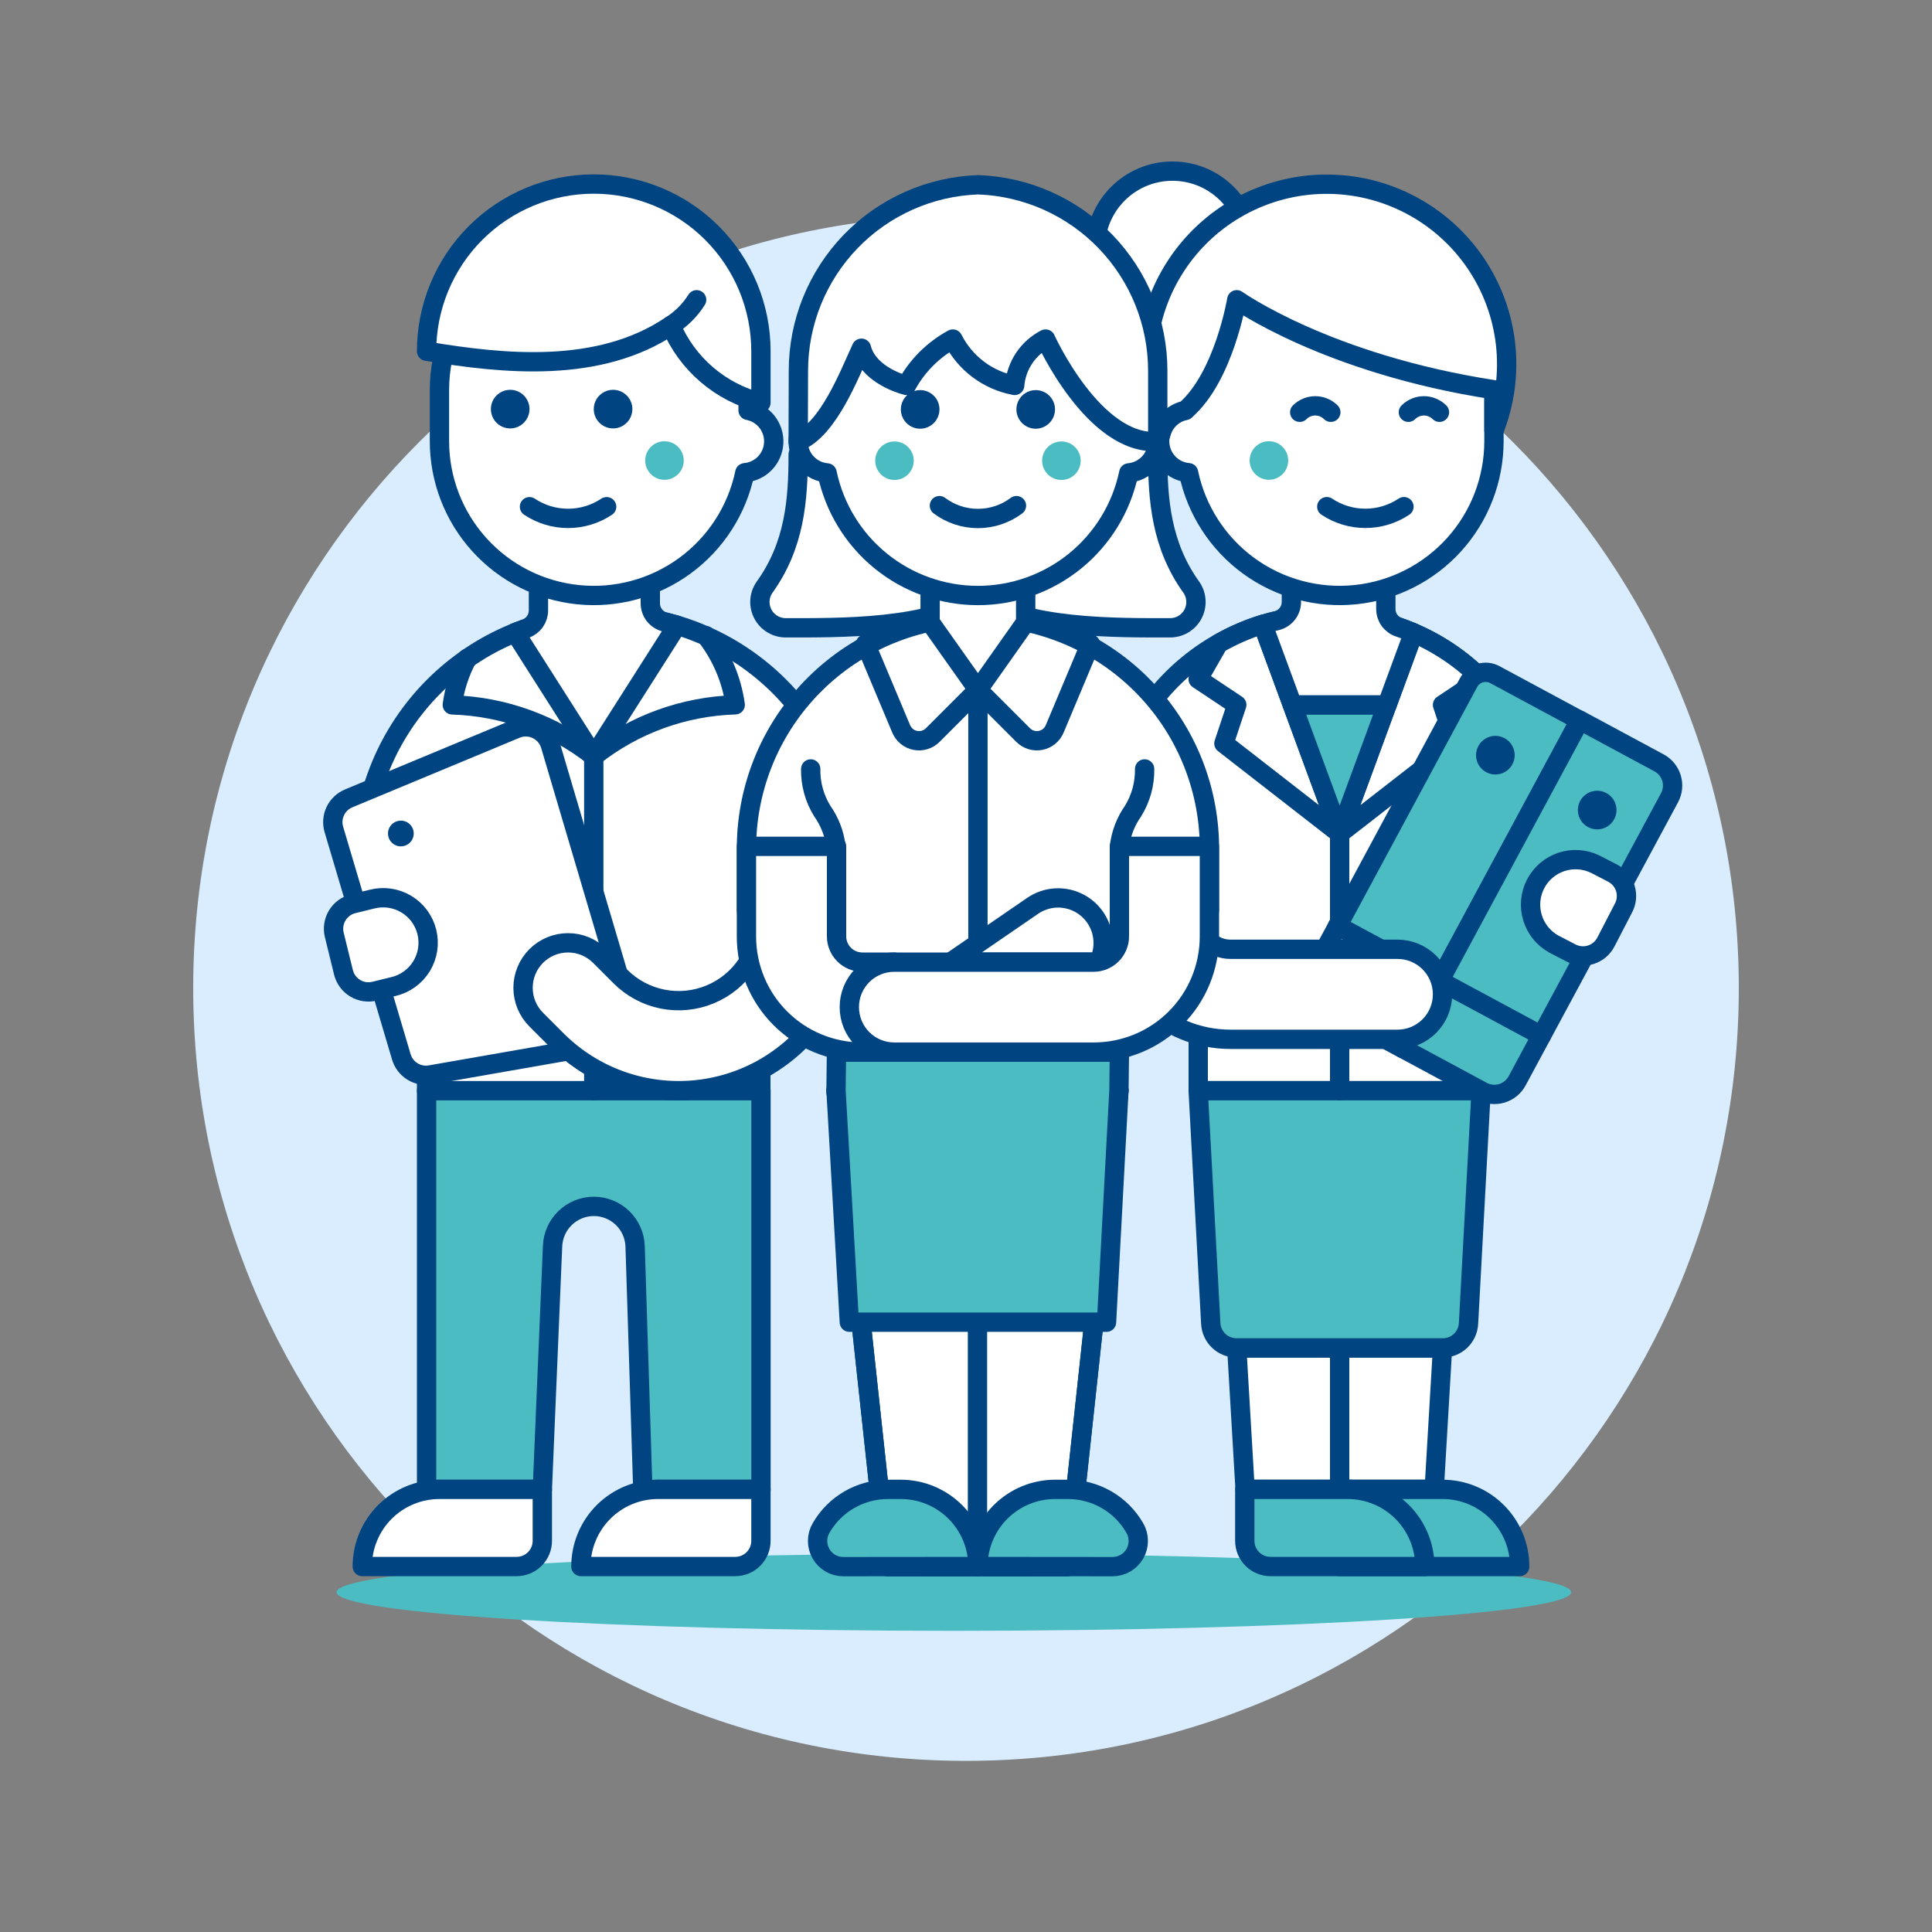
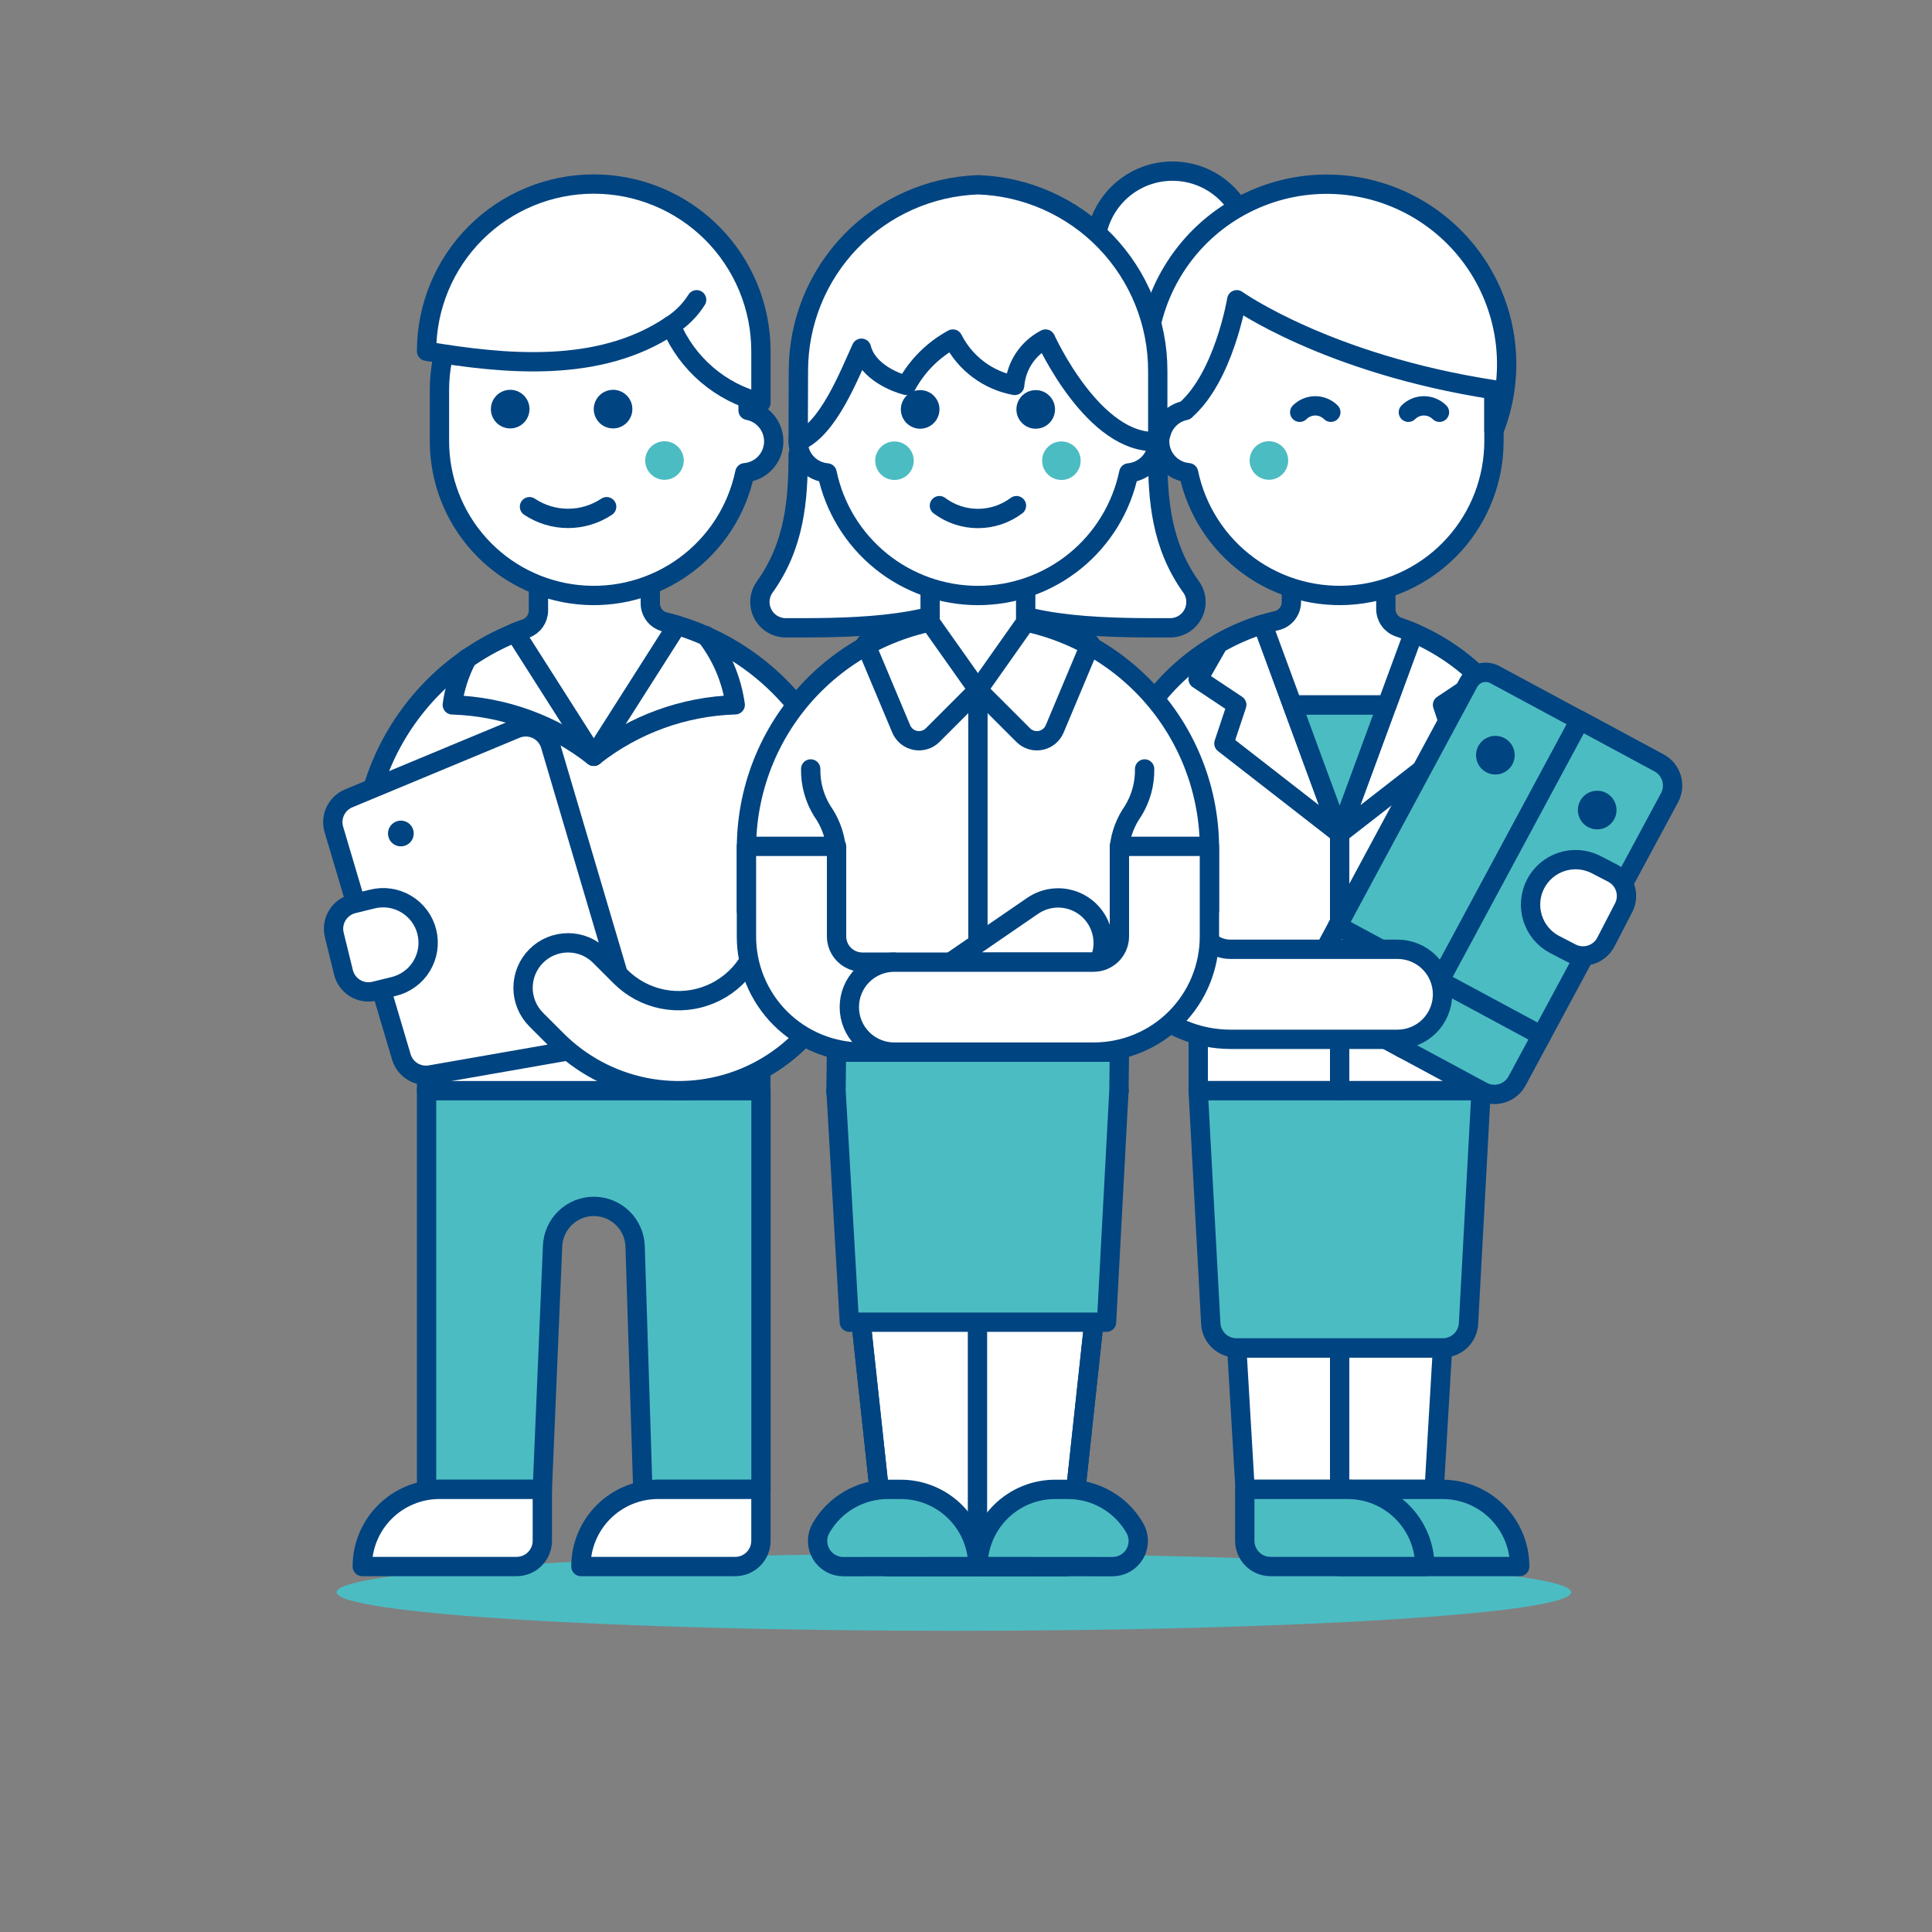
<svg xmlns="http://www.w3.org/2000/svg" fill="none" viewBox="0 0 100 100">
  <rect x="0" y="0" width="100" height="100" fill="#808080" stroke="none" />
-   <path fill="#d9edff" d="M50 91.142C72.091 91.142 90 73.233 90 51.142C90 29.051 72.091 11.142 50 11.142C27.909 11.142 10 29.051 10 51.142C10 73.233 27.909 91.142 50 91.142Z" />
  <path fill="#4cbcc3" d="M49.371 84.411C67.016 84.411 81.321 83.517 81.321 82.414C81.321 81.311 67.016 80.417 49.371 80.417C31.726 80.417 17.421 81.311 17.421 82.414C17.421 83.517 31.726 84.411 49.371 84.411Z" />
  <path fill="#ffffff" d="M44.046 44.473C44.046 41.119 42.714 37.902 40.342 35.53C37.97 33.158 34.753 31.826 31.399 31.826C28.045 31.826 24.828 33.158 22.456 35.53C20.084 37.902 18.752 41.119 18.752 44.473V46.473H22.08V56.457H39.38L39.386 46.473H44.04L44.046 44.473Z" />
  <path stroke="#004481" stroke-linecap="round" stroke-linejoin="round" d="M44.046 44.473C44.046 41.119 42.714 37.902 40.342 35.53C37.97 33.158 34.753 31.826 31.399 31.826C28.045 31.826 24.828 33.158 22.456 35.53C20.084 37.902 18.752 41.119 18.752 44.473V46.473H22.08V56.457H39.38L39.386 46.473H44.04L44.046 44.473Z" />
  <path fill="#ffffff" stroke="#004481" stroke-linecap="round" stroke-linejoin="round" d="M34.423 32.2C34.205 32.147 34.012 32.022 33.873 31.846C33.735 31.669 33.66 31.451 33.66 31.227V27.657H27.87V31.598C27.87 31.805 27.805 32.007 27.685 32.176C27.565 32.344 27.396 32.472 27.2 32.54C27.018 32.607 26.838 32.673 26.66 32.74L30.734 39.14L34.954 32.51L35.048 32.363C34.842 32.306 34.633 32.251 34.423 32.2Z" />
  <path fill="#ffffff" stroke="#004481" stroke-linecap="round" stroke-linejoin="round" d="M30.733 12.188C31.782 12.188 32.821 12.395 33.79 12.796C34.759 13.197 35.64 13.786 36.382 14.528C37.123 15.269 37.712 16.15 38.113 17.119C38.514 18.088 38.721 19.127 38.721 20.176V21.241C39.109 21.314 39.457 21.526 39.701 21.836C39.944 22.146 40.067 22.534 40.047 22.928C40.026 23.322 39.864 23.696 39.589 23.979C39.314 24.262 38.946 24.436 38.553 24.469C38.149 26.403 37.042 28.119 35.446 29.285C33.851 30.45 31.88 30.983 29.914 30.78C27.949 30.578 26.128 29.653 24.804 28.186C23.48 26.72 22.747 24.814 22.746 22.838V20.176C22.746 19.127 22.953 18.088 23.354 17.119C23.755 16.15 24.343 15.269 25.085 14.528C25.827 13.786 26.707 13.197 27.676 12.796C28.645 12.395 29.684 12.188 30.733 12.188V12.188Z" />
  <path fill="#4cbcc3" d="M22.08 56.454V77.145C22.3 77.108 22.523 77.089 22.746 77.089H28.071L28.6 64.515C28.617 63.959 28.85 63.432 29.249 63.046C29.648 62.659 30.181 62.442 30.737 62.442C31.293 62.442 31.827 62.659 32.226 63.046C32.624 63.432 32.857 63.959 32.874 64.515L33.274 77.167C33.534 77.115 33.799 77.089 34.064 77.089H39.389V56.454H22.08Z" />
  <path stroke="#004481" stroke-linecap="round" stroke-linejoin="round" d="M22.08 56.454V77.145C22.3 77.108 22.523 77.089 22.746 77.089H28.071L28.6 64.515C28.617 63.959 28.85 63.432 29.249 63.046C29.648 62.659 30.181 62.442 30.737 62.442C31.293 62.442 31.827 62.659 32.226 63.046C32.624 63.432 32.857 63.959 32.874 64.515L33.274 77.167C33.534 77.115 33.799 77.089 34.064 77.089H39.389V56.454H22.08Z" />
  <path fill="#004481" d="M31.732 20.176C31.534 20.176 31.341 20.235 31.176 20.345C31.012 20.454 30.884 20.611 30.808 20.793C30.732 20.976 30.713 21.177 30.751 21.371C30.79 21.565 30.885 21.743 31.025 21.883C31.165 22.023 31.343 22.118 31.537 22.157C31.731 22.195 31.932 22.176 32.115 22.1C32.297 22.024 32.453 21.896 32.563 21.732C32.673 21.567 32.732 21.374 32.732 21.176C32.732 20.911 32.627 20.657 32.439 20.469C32.252 20.281 31.997 20.176 31.732 20.176V20.176Z" />
  <path fill="#004481" d="M26.407 20.176C26.209 20.176 26.016 20.235 25.851 20.345C25.687 20.454 25.559 20.611 25.483 20.793C25.407 20.976 25.388 21.177 25.426 21.371C25.465 21.565 25.56 21.743 25.7 21.883C25.84 22.023 26.018 22.118 26.212 22.157C26.406 22.195 26.607 22.176 26.79 22.1C26.972 22.024 27.129 21.896 27.238 21.732C27.348 21.567 27.407 21.374 27.407 21.176C27.407 20.911 27.302 20.657 27.114 20.469C26.927 20.281 26.672 20.176 26.407 20.176Z" />
  <path fill="#4cbcc3" d="M34.394 24.835C34.945 24.835 35.392 24.388 35.392 23.837C35.392 23.286 34.945 22.839 34.394 22.839C33.843 22.839 33.396 23.286 33.396 23.837C33.396 24.388 33.843 24.835 34.394 24.835Z" />
  <path stroke="#004481" stroke-linecap="round" stroke-linejoin="round" d="M31.4 26.227C30.809 26.621 30.114 26.832 29.403 26.832C28.692 26.832 27.997 26.621 27.406 26.227" />
  <path fill="#ffffff" d="M22.08 18.179C22.08 15.884 22.992 13.683 24.614 12.06C26.237 10.438 28.438 9.526 30.733 9.526C33.028 9.526 35.229 10.438 36.852 12.06C38.474 13.683 39.386 15.884 39.386 18.179V20.841C38.353 20.582 37.395 20.087 36.586 19.393C35.778 18.701 35.141 17.829 34.727 16.848C31 19.358 26.074 18.845 22.08 18.179Z" />
  <path stroke="#004481" stroke-linecap="round" stroke-linejoin="round" d="M22.08 18.179C22.08 15.884 22.992 13.683 24.614 12.06C26.237 10.438 28.438 9.526 30.733 9.526C33.028 9.526 35.229 10.438 36.852 12.06C38.474 13.683 39.386 15.884 39.386 18.179V20.841C38.353 20.582 37.395 20.087 36.586 19.393C35.778 18.701 35.141 17.829 34.727 16.848C31 19.358 26.074 18.845 22.08 18.179Z" />
  <path stroke="#004481" stroke-linecap="round" stroke-linejoin="round" d="M36.058 15.516C35.719 16.054 35.264 16.509 34.727 16.848" />
-   <path stroke="#004481" stroke-linecap="round" stroke-linejoin="round" d="M39.386 46.47V42.476" />
  <path stroke="#004481" stroke-linecap="round" stroke-linejoin="round" d="M22.08 46.47V42.476" />
  <path fill="#ffffff" stroke="#004481" stroke-linecap="round" stroke-linejoin="round" d="M18.752 81.083C18.752 80.558 18.855 80.039 19.056 79.554C19.256 79.07 19.551 78.629 19.922 78.258C20.293 77.888 20.733 77.593 21.218 77.393C21.702 77.192 22.221 77.089 22.746 77.089H28.071V79.751C28.071 80.104 27.931 80.443 27.681 80.693C27.431 80.943 27.092 81.083 26.739 81.083H18.752Z" />
  <path fill="#ffffff" stroke="#004481" stroke-linecap="round" stroke-linejoin="round" d="M30.068 81.083C30.068 80.558 30.171 80.039 30.372 79.555C30.572 79.07 30.866 78.63 31.237 78.259C31.608 77.888 32.048 77.594 32.533 77.393C33.017 77.192 33.537 77.089 34.061 77.089H39.386V79.751C39.386 79.926 39.352 80.099 39.285 80.261C39.218 80.422 39.12 80.569 38.997 80.693C38.873 80.817 38.726 80.915 38.565 80.982C38.403 81.049 38.23 81.083 38.055 81.083H30.068Z" />
  <path stroke="#004481" stroke-linecap="round" stroke-linejoin="round" d="M36.537 32.9C37.348 33.94 37.871 35.175 38.055 36.481C35.392 36.561 32.825 37.494 30.733 39.144" />
  <path stroke="#004481" stroke-linecap="round" stroke-linejoin="round" d="M30.733 39.148C28.641 37.498 26.074 36.565 23.411 36.485C23.524 35.643 23.786 34.827 24.183 34.076" />
-   <path stroke="#004481" stroke-linecap="round" stroke-linejoin="round" d="M30.733 39.148V56.454" />
  <path fill="#ffffff" d="M31.515 54.022L22.279 55.637C21.957 55.694 21.626 55.63 21.348 55.458C21.07 55.286 20.866 55.017 20.773 54.704L17.281 42.931C17.188 42.616 17.214 42.277 17.356 41.981C17.497 41.684 17.744 41.45 18.047 41.324L26.703 37.724C26.875 37.652 27.061 37.618 27.248 37.622C27.435 37.627 27.618 37.671 27.787 37.751C27.956 37.832 28.105 37.947 28.227 38.089C28.348 38.231 28.438 38.397 28.491 38.576L32.562 52.337C32.614 52.517 32.629 52.705 32.603 52.891C32.578 53.076 32.514 53.254 32.415 53.413C32.316 53.572 32.185 53.709 32.03 53.814C31.875 53.918 31.699 53.989 31.515 54.022V54.022Z" />
  <path stroke="#004481" stroke-linecap="round" stroke-linejoin="round" d="M31.515 54.022L22.279 55.637C21.957 55.694 21.626 55.63 21.348 55.458C21.07 55.286 20.866 55.017 20.773 54.704L17.281 42.931C17.188 42.616 17.214 42.277 17.356 41.981C17.497 41.684 17.744 41.45 18.047 41.324L26.703 37.724C26.875 37.652 27.061 37.618 27.248 37.622C27.435 37.627 27.618 37.671 27.787 37.751C27.956 37.832 28.105 37.947 28.227 38.089C28.348 38.231 28.438 38.397 28.491 38.576L32.562 52.337C32.614 52.517 32.629 52.705 32.603 52.891C32.578 53.076 32.514 53.254 32.415 53.413C32.316 53.572 32.185 53.709 32.03 53.814C31.875 53.918 31.699 53.989 31.515 54.022V54.022Z" />
  <path fill="#ffffff" stroke="#004481" stroke-linecap="round" stroke-linejoin="round" d="M39.386 46.47V47.535C39.386 48.377 39.136 49.201 38.668 49.901C38.2 50.602 37.535 51.148 36.756 51.47C35.978 51.793 35.121 51.877 34.295 51.713C33.469 51.548 32.71 51.143 32.114 50.547L31.049 49.482C30.612 49.045 30.02 48.8 29.402 48.8C28.784 48.8 28.192 49.045 27.755 49.482C27.318 49.919 27.073 50.511 27.073 51.129C27.073 51.747 27.318 52.339 27.755 52.776L28.82 53.841C30.067 55.088 31.656 55.938 33.386 56.282C35.117 56.626 36.91 56.45 38.54 55.775C40.169 55.1 41.562 53.957 42.543 52.49C43.523 51.023 44.046 49.299 44.046 47.535V46.47H39.386Z" />
  <path fill="#ffffff" stroke="#004481" stroke-linecap="round" stroke-linejoin="round" d="M20.359 51.065C20.66 50.995 20.943 50.866 21.193 50.686C21.444 50.506 21.656 50.278 21.817 50.015C21.978 49.752 22.086 49.46 22.134 49.155C22.181 48.85 22.168 48.539 22.094 48.239C22.021 47.94 21.888 47.658 21.705 47.41C21.521 47.162 21.291 46.953 21.026 46.795C20.761 46.637 20.467 46.533 20.162 46.489C19.857 46.445 19.546 46.463 19.247 46.54L18.278 46.778C17.935 46.862 17.64 47.079 17.457 47.381C17.274 47.683 17.218 48.045 17.302 48.388L17.778 50.328C17.863 50.671 18.08 50.966 18.382 51.149C18.684 51.332 19.046 51.387 19.389 51.303L20.359 51.065Z" />
  <path fill="#004481" d="M20.749 42.476C20.617 42.476 20.488 42.515 20.379 42.588C20.269 42.661 20.184 42.765 20.133 42.886C20.082 43.008 20.069 43.142 20.095 43.271C20.12 43.401 20.184 43.519 20.277 43.613C20.37 43.706 20.488 43.769 20.618 43.795C20.747 43.821 20.881 43.808 21.003 43.757C21.124 43.707 21.229 43.622 21.302 43.512C21.375 43.403 21.414 43.274 21.414 43.142C21.414 43.055 21.397 42.968 21.364 42.887C21.33 42.806 21.281 42.733 21.22 42.671C21.158 42.609 21.084 42.56 21.004 42.527C20.923 42.493 20.836 42.476 20.749 42.476V42.476Z" />
  <path fill="#ffffff" d="M79.99 43.142C79.99 40.141 78.798 37.263 76.676 35.14C74.554 33.018 71.675 31.826 68.674 31.826C65.673 31.826 62.795 33.018 60.672 35.14C58.55 37.263 57.358 40.141 57.358 43.142V45.471H62.02V56.454H76.662V47.135H79.99V43.142Z" />
  <path fill="#ffffff" d="M62.019 51.129H62.018V56.454H62.019V51.129Z" />
  <path stroke="#004481" stroke-linecap="round" stroke-linejoin="round" d="M79.99 43.142C79.99 40.141 78.798 37.263 76.676 35.14C74.554 33.018 71.675 31.826 68.674 31.826C65.673 31.826 62.795 33.018 60.672 35.14C58.55 37.263 57.358 40.141 57.358 43.142V45.471H62.02V56.454H76.662V47.135H79.99V43.142Z" />
  <path fill="#ffffff" d="M74.234 77.089L74.665 69.767H64.015L64.446 77.089H74.234Z" />
  <path stroke="#004481" stroke-linecap="round" stroke-linejoin="round" d="M74.234 77.089L74.665 69.767H64.015L64.446 77.089H74.234Z" />
  <path stroke="#004481" stroke-linecap="round" stroke-linejoin="round" d="M69.34 69.767V77.089" />
  <path fill="#4cbcc3" d="M74.681 69.767C75.022 69.767 75.35 69.636 75.597 69.402C75.844 69.168 75.992 68.847 76.01 68.507L76.662 56.454H62.018L62.669 68.507C62.688 68.847 62.836 69.168 63.083 69.402C63.331 69.637 63.659 69.767 64 69.767H74.681Z" />
  <path stroke="#004481" stroke-linecap="round" stroke-linejoin="round" d="M74.681 69.767C75.022 69.767 75.35 69.636 75.597 69.402C75.844 69.168 75.992 68.847 76.01 68.507L76.662 56.454H62.018L62.669 68.507C62.688 68.847 62.836 69.168 63.083 69.402C63.331 69.637 63.659 69.767 64 69.767H74.681Z" />
  <path fill="#4cbcc3" stroke="#004481" stroke-linecap="round" stroke-linejoin="round" d="M78.659 81.083C78.659 80.024 78.238 79.008 77.489 78.259C76.74 77.51 75.724 77.089 74.665 77.089H69.34V81.083H78.659Z" />
  <path fill="#4cbcc3" stroke="#004481" stroke-linecap="round" stroke-linejoin="round" d="M73.749 81.083C73.749 80.024 73.328 79.008 72.579 78.259C71.83 77.51 70.814 77.089 69.755 77.089H64.43V79.751C64.43 79.926 64.464 80.099 64.531 80.261C64.598 80.422 64.696 80.569 64.82 80.693C64.943 80.817 65.09 80.915 65.252 80.982C65.413 81.049 65.586 81.083 65.761 81.083H73.749Z" />
  <path stroke="#004481" stroke-linecap="round" stroke-linejoin="round" d="M62.018 42.476V45.804" />
  <path fill="#ffffff" stroke="#004481" stroke-linecap="round" stroke-linejoin="round" d="M74.665 36.485L75.331 38.485L69.34 43.145L73.161 32.76C74.455 33.316 75.634 34.11 76.635 35.1L76.662 35.153L74.665 36.485Z" />
  <path fill="#ffffff" stroke="#004481" stroke-linecap="round" stroke-linejoin="round" d="M63.349 38.482L64.015 36.482L62.015 35.151L63.067 33.314C63.791 32.897 64.559 32.562 65.356 32.314L69.34 43.142L63.349 38.482Z" />
  <path fill="#4cbcc3" stroke="#004481" stroke-linecap="round" stroke-linejoin="round" d="M66.892 36.485L69.34 43.142L71.789 36.485H66.892Z" />
  <path stroke="#004481" stroke-linecap="round" stroke-linejoin="round" d="M69.34 43.142V56.454" />
  <path fill="#4cbcc3" stroke="#004481" stroke-linecap="round" stroke-linejoin="round" d="M72.617 54.28L68.223 51.913C67.99 51.787 67.816 51.574 67.74 51.32C67.664 51.066 67.692 50.792 67.817 50.559L76.017 35.324C76.143 35.091 76.356 34.917 76.61 34.841C76.864 34.765 77.138 34.792 77.371 34.918L81.765 37.284L72.617 54.28Z" />
  <path fill="#4cbcc3" stroke="#004481" stroke-linecap="round" stroke-linejoin="round" d="M78.523 55.948C78.356 56.258 78.072 56.489 77.735 56.59C77.397 56.692 77.034 56.655 76.723 56.489L72.623 54.28L81.775 37.28L85.875 39.488C86.185 39.656 86.416 39.939 86.517 40.276C86.619 40.614 86.582 40.977 86.416 41.288L78.523 55.948Z" />
  <path fill="#004481" d="M77.4 38.088C77.156 38.088 76.921 38.177 76.738 38.339C76.555 38.5 76.438 38.723 76.407 38.965C76.377 39.207 76.437 39.452 76.575 39.653C76.713 39.854 76.919 39.998 77.156 40.058C77.392 40.117 77.643 40.088 77.859 39.976C78.076 39.864 78.244 39.677 78.332 39.449C78.421 39.222 78.422 38.97 78.338 38.741C78.253 38.512 78.088 38.322 77.873 38.207C77.728 38.129 77.565 38.088 77.4 38.088Z" />
  <path fill="#004481" d="M82.672 40.928C82.428 40.928 82.192 41.016 82.009 41.177C81.826 41.339 81.709 41.561 81.678 41.803C81.647 42.045 81.707 42.29 81.844 42.491C81.981 42.693 82.188 42.837 82.424 42.897C82.661 42.957 82.911 42.929 83.128 42.817C83.345 42.706 83.513 42.518 83.602 42.291C83.691 42.064 83.693 41.812 83.609 41.583C83.525 41.354 83.36 41.164 83.145 41.048C83 40.969 82.837 40.928 82.672 40.928V40.928Z" />
  <path stroke="#004481" stroke-linecap="round" stroke-linejoin="round" d="M69.236 47.923L74.511 50.763" />
  <path stroke="#004481" stroke-linecap="round" stroke-linejoin="round" d="M74.511 50.763L79.786 53.603" />
  <path fill="#ffffff" stroke="#004481" stroke-linecap="round" stroke-linejoin="round" d="M82.58 44.734C82.033 44.465 81.402 44.42 80.823 44.611C80.243 44.802 79.762 45.212 79.481 45.754C79.201 46.295 79.145 46.925 79.324 47.508C79.503 48.091 79.903 48.581 80.439 48.872L81.326 49.331C81.64 49.493 82.005 49.524 82.341 49.417C82.678 49.31 82.958 49.074 83.12 48.76L84.038 46.987C84.118 46.832 84.167 46.662 84.182 46.488C84.197 46.314 84.177 46.138 84.124 45.972C84.071 45.805 83.986 45.651 83.873 45.517C83.76 45.383 83.622 45.273 83.467 45.193L82.58 44.734Z" />
  <path fill="#ffffff" stroke="#004481" stroke-linecap="round" stroke-linejoin="round" d="M62.018 45.471V47.471C62.018 47.912 62.194 48.335 62.506 48.647C62.818 48.959 63.241 49.135 63.682 49.135H72.335C72.953 49.135 73.546 49.38 73.983 49.817C74.42 50.254 74.665 50.847 74.665 51.465C74.665 52.083 74.42 52.675 73.983 53.112C73.546 53.55 72.953 53.795 72.335 53.795H63.682C62.006 53.793 60.398 53.126 59.213 51.94C58.027 50.755 57.36 49.148 57.358 47.471V45.471H62.018Z" />
  <path fill="#ffffff" stroke="#004481" stroke-linecap="round" stroke-linejoin="round" d="M72.411 32.47C72.213 32.403 72.04 32.275 71.918 32.105C71.796 31.935 71.731 31.73 71.731 31.521V29.163H66.842V31.157C66.842 31.383 66.765 31.602 66.625 31.778C66.484 31.955 66.288 32.079 66.068 32.13C65.83 32.185 65.594 32.248 65.361 32.319L66.894 36.485H71.794L73.166 32.757C72.916 32.651 72.666 32.556 72.411 32.47Z" />
  <path fill="#ffffff" d="M60.687 16.846C62.893 16.846 64.681 15.058 64.681 12.852C64.681 10.646 62.893 8.858 60.687 8.858C58.481 8.858 56.693 10.646 56.693 12.852C56.693 15.058 58.481 16.846 60.687 16.846Z" />
  <path stroke="#004481" stroke-linecap="round" stroke-linejoin="round" d="M60.687 16.846C62.893 16.846 64.681 15.058 64.681 12.852C64.681 10.646 62.893 8.858 60.687 8.858C58.481 8.858 56.693 10.646 56.693 12.852C56.693 15.058 58.481 16.846 60.687 16.846Z" />
  <path fill="#ffffff" stroke="#004481" stroke-linecap="round" stroke-linejoin="round" d="M69.34 12.187C68.291 12.187 67.252 12.393 66.283 12.795C65.314 13.196 64.434 13.784 63.692 14.526C62.95 15.268 62.362 16.148 61.96 17.117C61.559 18.086 61.352 19.125 61.352 20.174V21.24C60.964 21.313 60.616 21.525 60.373 21.835C60.129 22.145 60.006 22.533 60.026 22.927C60.047 23.321 60.209 23.695 60.484 23.978C60.759 24.261 61.127 24.435 61.52 24.468C61.924 26.402 63.031 28.118 64.627 29.284C66.222 30.449 68.193 30.982 70.159 30.779C72.125 30.576 73.945 29.652 75.269 28.185C76.593 26.718 77.326 24.813 77.327 22.837V20.174C77.327 19.125 77.121 18.086 76.719 17.117C76.318 16.148 75.73 15.268 74.988 14.526C74.246 13.784 73.366 13.196 72.397 12.795C71.428 12.393 70.389 12.187 69.34 12.187Z" />
  <path fill="#4cbcc3" d="M65.679 24.833C66.23 24.833 66.677 24.386 66.677 23.835C66.677 23.284 66.23 22.837 65.679 22.837C65.128 22.837 64.681 23.284 64.681 23.835C64.681 24.386 65.128 24.833 65.679 24.833Z" />
-   <path stroke="#004481" stroke-linecap="round" stroke-linejoin="round" d="M68.674 26.225C69.266 26.619 69.96 26.83 70.671 26.83C71.382 26.83 72.077 26.619 72.668 26.225" />
  <path fill="#ffffff" d="M61.352 21.24C63.352 19.509 64.015 15.515 64.015 15.515C64.015 15.515 68.674 18.843 77.327 20.174V22.287C77.891 20.866 78.097 19.329 77.927 17.809C77.756 16.29 77.214 14.837 76.349 13.576C75.484 12.316 74.322 11.288 72.965 10.583C71.609 9.878 70.1 9.518 68.571 9.534C67.043 9.55 65.542 9.943 64.201 10.676C62.859 11.409 61.719 12.462 60.881 13.74C60.042 15.018 59.532 16.483 59.393 18.005C59.255 19.527 59.493 21.061 60.087 22.469C60.159 22.165 60.316 21.888 60.54 21.67C60.764 21.452 61.046 21.303 61.352 21.24V21.24Z" />
  <path stroke="#004481" stroke-linecap="round" stroke-linejoin="round" d="M61.352 21.24C63.352 19.509 64.015 15.515 64.015 15.515C64.015 15.515 68.674 18.843 77.327 20.174V22.287C77.891 20.866 78.097 19.329 77.927 17.809C77.756 16.29 77.214 14.837 76.349 13.576C75.484 12.316 74.322 11.288 72.965 10.583C71.609 9.878 70.1 9.518 68.571 9.534C67.043 9.55 65.542 9.943 64.201 10.676C62.859 11.409 61.719 12.462 60.881 13.74C60.042 15.018 59.532 16.483 59.393 18.005C59.255 19.527 59.493 21.061 60.087 22.469C60.159 22.165 60.316 21.888 60.54 21.67C60.764 21.452 61.046 21.303 61.352 21.24V21.24Z" />
  <path fill="#ffffff" stroke="#004481" stroke-linecap="round" stroke-linejoin="round" d="M61.676 30.415C60.093 28.224 59.922 25.841 59.922 23.515H41.314C41.314 25.86 41.142 28.226 39.559 30.415C39.423 30.617 39.346 30.852 39.334 31.095C39.322 31.338 39.377 31.579 39.493 31.793C39.608 32.007 39.78 32.186 39.989 32.309C40.199 32.433 40.438 32.497 40.681 32.495C43.304 32.495 48.341 32.57 50.618 30.824C52.895 32.57 57.932 32.495 60.555 32.495C60.798 32.497 61.037 32.433 61.247 32.31C61.456 32.186 61.628 32.008 61.743 31.793C61.859 31.579 61.913 31.338 61.901 31.095C61.89 30.852 61.812 30.617 61.676 30.415Z" />
  <path fill="#ffffff" stroke="#004481" stroke-linecap="round" stroke-linejoin="round" d="M43.272 56.442L45.935 81.083H55.254L57.916 56.442H43.272Z" />
  <path stroke="#004481" stroke-linecap="round" stroke-linejoin="round" d="M50.594 61.779V81.083" />
  <path stroke="#004481" stroke-linecap="round" stroke-linejoin="round" d="M43.272 56.442L45.935 81.083H55.254L57.916 56.442H43.272Z" />
  <path fill="#4cbcc3" stroke="#004481" stroke-linecap="round" stroke-linejoin="round" d="M50.618 81.083C50.618 80.024 50.197 79.008 49.448 78.259C48.699 77.51 47.683 77.089 46.624 77.089H45.958C45.257 77.089 44.567 77.274 43.96 77.625C43.353 77.976 42.849 78.481 42.499 79.089C42.381 79.291 42.319 79.521 42.318 79.756C42.317 79.99 42.379 80.22 42.496 80.423C42.613 80.626 42.781 80.795 42.984 80.912C43.187 81.028 43.418 81.09 43.652 81.089L50.618 81.083Z" />
  <path fill="#4cbcc3" stroke="#004481" stroke-linecap="round" stroke-linejoin="round" d="M50.618 81.083C50.618 80.024 51.039 79.008 51.788 78.259C52.537 77.51 53.553 77.089 54.612 77.089H55.277C55.978 77.089 56.668 77.274 57.275 77.625C57.883 77.976 58.387 78.481 58.737 79.089C58.855 79.291 58.917 79.521 58.917 79.755C58.918 79.99 58.856 80.22 58.739 80.423C58.622 80.626 58.454 80.794 58.251 80.911C58.048 81.028 57.818 81.089 57.584 81.089L50.618 81.083Z" />
  <path fill="#4cbcc3" stroke="#004481" stroke-linecap="round" stroke-linejoin="round" d="M43.272 56.442L43.961 68.436H57.274L57.916 56.442L57.94 54.457H43.296L43.272 56.442Z" />
  <path fill="#ffffff" stroke="#004481" stroke-linecap="round" stroke-linejoin="round" d="M62.6 43.807C62.571 40.648 61.296 37.629 59.052 35.405C56.808 33.182 53.777 31.934 50.618 31.934C47.46 31.934 44.428 33.182 42.185 35.405C39.941 37.629 38.666 40.648 38.637 43.807V47.135H43.3V54.457H57.94V47.135H62.6V43.807Z" />
  <path fill="#ffffff" stroke="#004481" stroke-linecap="round" stroke-linejoin="round" d="M53.088 32.206L50.618 35.706L48.142 32.206L48.147 28.383H53.094L53.088 32.206Z" />
  <path stroke="#004481" stroke-linecap="round" stroke-linejoin="round" d="M50.618 35.706L48.275 38.049C48.159 38.165 48.016 38.251 47.859 38.298C47.703 38.346 47.536 38.355 47.375 38.323C47.214 38.291 47.064 38.221 46.937 38.117C46.809 38.013 46.71 37.88 46.646 37.729L44.799 33.329" />
  <path stroke="#004481" stroke-linecap="round" stroke-linejoin="round" d="M50.618 35.706L52.961 38.049C53.077 38.165 53.22 38.251 53.377 38.298C53.533 38.346 53.7 38.355 53.861 38.323C54.022 38.291 54.172 38.221 54.3 38.117C54.427 38.013 54.526 37.88 54.59 37.729L56.437 33.329" />
  <path stroke="#004481" stroke-linecap="round" stroke-linejoin="round" d="M43.267 43.811C43.188 43.152 42.946 42.524 42.562 41.983C42.156 41.328 41.948 40.571 41.962 39.801" />
  <path stroke="#004481" stroke-linecap="round" stroke-linejoin="round" d="M50.618 35.706V48.829" />
  <path stroke="#004481" stroke-linecap="round" stroke-linejoin="round" d="M57.945 43.808C58.023 43.151 58.264 42.524 58.645 41.983C59.051 41.329 59.259 40.571 59.245 39.801" />
  <path fill="#ffffff" stroke="#004481" stroke-linecap="round" stroke-linejoin="round" d="M46.291 54.457H44.627C43.84 54.458 43.06 54.304 42.333 54.003C41.606 53.703 40.945 53.262 40.388 52.705C39.832 52.149 39.391 51.488 39.09 50.761C38.789 50.033 38.635 49.254 38.636 48.467V43.807H43.3V48.467C43.3 48.819 43.44 49.157 43.689 49.407C43.938 49.657 44.275 49.798 44.627 49.8H46.291V54.457Z" />
  <path fill="#ffffff" stroke="#004481" stroke-linecap="round" stroke-linejoin="round" d="M57.1 48.8C57.103 49.136 57.03 49.467 56.887 49.771C56.795 49.787 56.702 49.796 56.608 49.798H49.208L53.454 46.883C53.804 46.644 54.212 46.505 54.635 46.48C55.057 46.456 55.479 46.547 55.854 46.744C56.229 46.941 56.543 47.237 56.762 47.599C56.982 47.961 57.099 48.377 57.1 48.8V48.8Z" />
  <path fill="#ffffff" stroke="#004481" stroke-linecap="round" stroke-linejoin="round" d="M43.961 52.128C43.96 52.434 44.02 52.737 44.137 53.02C44.254 53.303 44.425 53.56 44.642 53.777C44.858 53.993 45.116 54.164 45.399 54.281C45.682 54.398 45.985 54.458 46.291 54.457H56.609C57.396 54.458 58.175 54.304 58.903 54.003C59.63 53.703 60.291 53.262 60.847 52.705C61.404 52.149 61.845 51.488 62.145 50.761C62.446 50.033 62.6 49.254 62.599 48.467V43.807H57.94V48.467C57.939 48.82 57.799 49.158 57.549 49.408C57.3 49.658 56.962 49.799 56.609 49.8H46.291C45.985 49.799 45.682 49.859 45.399 49.975C45.116 50.092 44.859 50.264 44.642 50.48C44.426 50.696 44.254 50.953 44.137 51.236C44.02 51.519 43.96 51.822 43.961 52.128V52.128Z" />
  <path fill="#ffffff" stroke="#004481" stroke-linecap="round" stroke-linejoin="round" d="M59.922 22.849C59.919 22.471 59.784 22.105 59.542 21.815C59.3 21.524 58.964 21.326 58.593 21.255V20.191C58.593 18.076 57.753 16.047 56.257 14.552C54.761 13.056 52.733 12.216 50.618 12.216C48.503 12.216 46.474 13.056 44.979 14.552C43.483 16.047 42.643 18.076 42.643 20.191V21.255C42.255 21.327 41.907 21.538 41.663 21.848C41.419 22.158 41.295 22.546 41.316 22.939C41.336 23.333 41.499 23.706 41.774 23.989C42.049 24.272 42.417 24.446 42.81 24.478C43.184 26.271 44.165 27.881 45.587 29.037C47.009 30.192 48.785 30.823 50.617 30.823C52.45 30.823 54.226 30.192 55.648 29.037C57.07 27.881 58.05 26.271 58.425 24.478C58.832 24.441 59.211 24.254 59.488 23.953C59.765 23.651 59.919 23.258 59.922 22.849V22.849Z" />
  <path fill="#4cbcc3" d="M46.298 24.843C46.849 24.843 47.295 24.397 47.295 23.846C47.295 23.295 46.849 22.849 46.298 22.849C45.747 22.849 45.301 23.295 45.301 23.846C45.301 24.397 45.747 24.843 46.298 24.843Z" />
  <path fill="#4cbcc3" d="M54.938 24.843C55.489 24.843 55.935 24.397 55.935 23.846C55.935 23.295 55.489 22.849 54.938 22.849C54.387 22.849 53.941 23.295 53.941 23.846C53.941 24.397 54.387 24.843 54.938 24.843Z" />
  <path stroke="#004481" stroke-linecap="round" stroke-linejoin="round" d="M52.612 26.172C52.037 26.604 51.337 26.837 50.618 26.837C49.899 26.837 49.199 26.604 48.624 26.172" />
  <path fill="#004481" d="M47.627 20.191C47.429 20.191 47.236 20.25 47.071 20.359C46.907 20.469 46.779 20.625 46.703 20.808C46.627 20.991 46.608 21.192 46.646 21.386C46.685 21.58 46.78 21.758 46.92 21.898C47.06 22.038 47.238 22.133 47.432 22.172C47.626 22.21 47.827 22.191 48.01 22.115C48.192 22.039 48.349 21.911 48.458 21.747C48.568 21.582 48.627 21.389 48.627 21.191C48.627 20.926 48.522 20.671 48.334 20.484C48.147 20.296 47.892 20.191 47.627 20.191Z" />
  <path fill="#004481" d="M53.608 20.191C53.41 20.191 53.217 20.25 53.052 20.359C52.888 20.469 52.76 20.625 52.684 20.808C52.608 20.991 52.589 21.192 52.627 21.386C52.666 21.58 52.761 21.758 52.901 21.898C53.041 22.038 53.219 22.133 53.413 22.172C53.607 22.21 53.808 22.191 53.991 22.115C54.173 22.039 54.33 21.911 54.439 21.747C54.549 21.582 54.608 21.389 54.608 21.191C54.608 20.926 54.503 20.671 54.315 20.484C54.127 20.296 53.873 20.191 53.608 20.191Z" />
  <path fill="#ffffff" d="M41.314 22.849C42.875 22.221 43.951 19.4 44.588 18.024C44.907 19.279 46.423 19.824 46.919 19.949C47.47 18.933 48.303 18.1 49.319 17.549C49.632 18.168 50.083 18.707 50.638 19.123C51.193 19.539 51.837 19.822 52.519 19.949C52.559 19.446 52.727 18.961 53.007 18.541C53.287 18.121 53.67 17.779 54.119 17.549C54.119 17.549 56.619 23.089 59.925 22.849V19.194C59.925 16.697 58.955 14.297 57.22 12.5C55.486 10.704 53.121 9.651 50.625 9.564C48.129 9.651 45.764 10.704 44.03 12.5C42.295 14.297 41.325 16.697 41.325 19.194L41.314 22.849Z" />
  <path stroke="#004481" stroke-linecap="round" stroke-linejoin="round" d="M41.314 22.849C42.875 22.221 43.951 19.4 44.588 18.024C44.907 19.279 46.423 19.824 46.919 19.949C47.47 18.933 48.303 18.1 49.319 17.549C49.632 18.168 50.083 18.707 50.638 19.123C51.193 19.539 51.837 19.822 52.519 19.949C52.559 19.446 52.727 18.961 53.007 18.541C53.287 18.121 53.67 17.779 54.119 17.549C54.119 17.549 56.619 23.089 59.925 22.849V19.194C59.925 16.697 58.955 14.297 57.22 12.5C55.486 10.704 53.121 9.651 50.625 9.564C48.129 9.651 45.764 10.704 44.03 12.5C42.295 14.297 41.325 16.697 41.325 19.194L41.314 22.849Z" />
  <path stroke="#004481" stroke-linecap="round" stroke-linejoin="round" d="M74.507 21.339C74.293 21.126 74.004 21.006 73.702 21.006C73.4 21.006 73.111 21.126 72.897 21.339" />
  <path stroke="#004481" stroke-linecap="round" stroke-linejoin="round" d="M67.273 21.339C67.487 21.126 67.776 21.006 68.078 21.006C68.38 21.006 68.669 21.126 68.883 21.339" />
</svg>